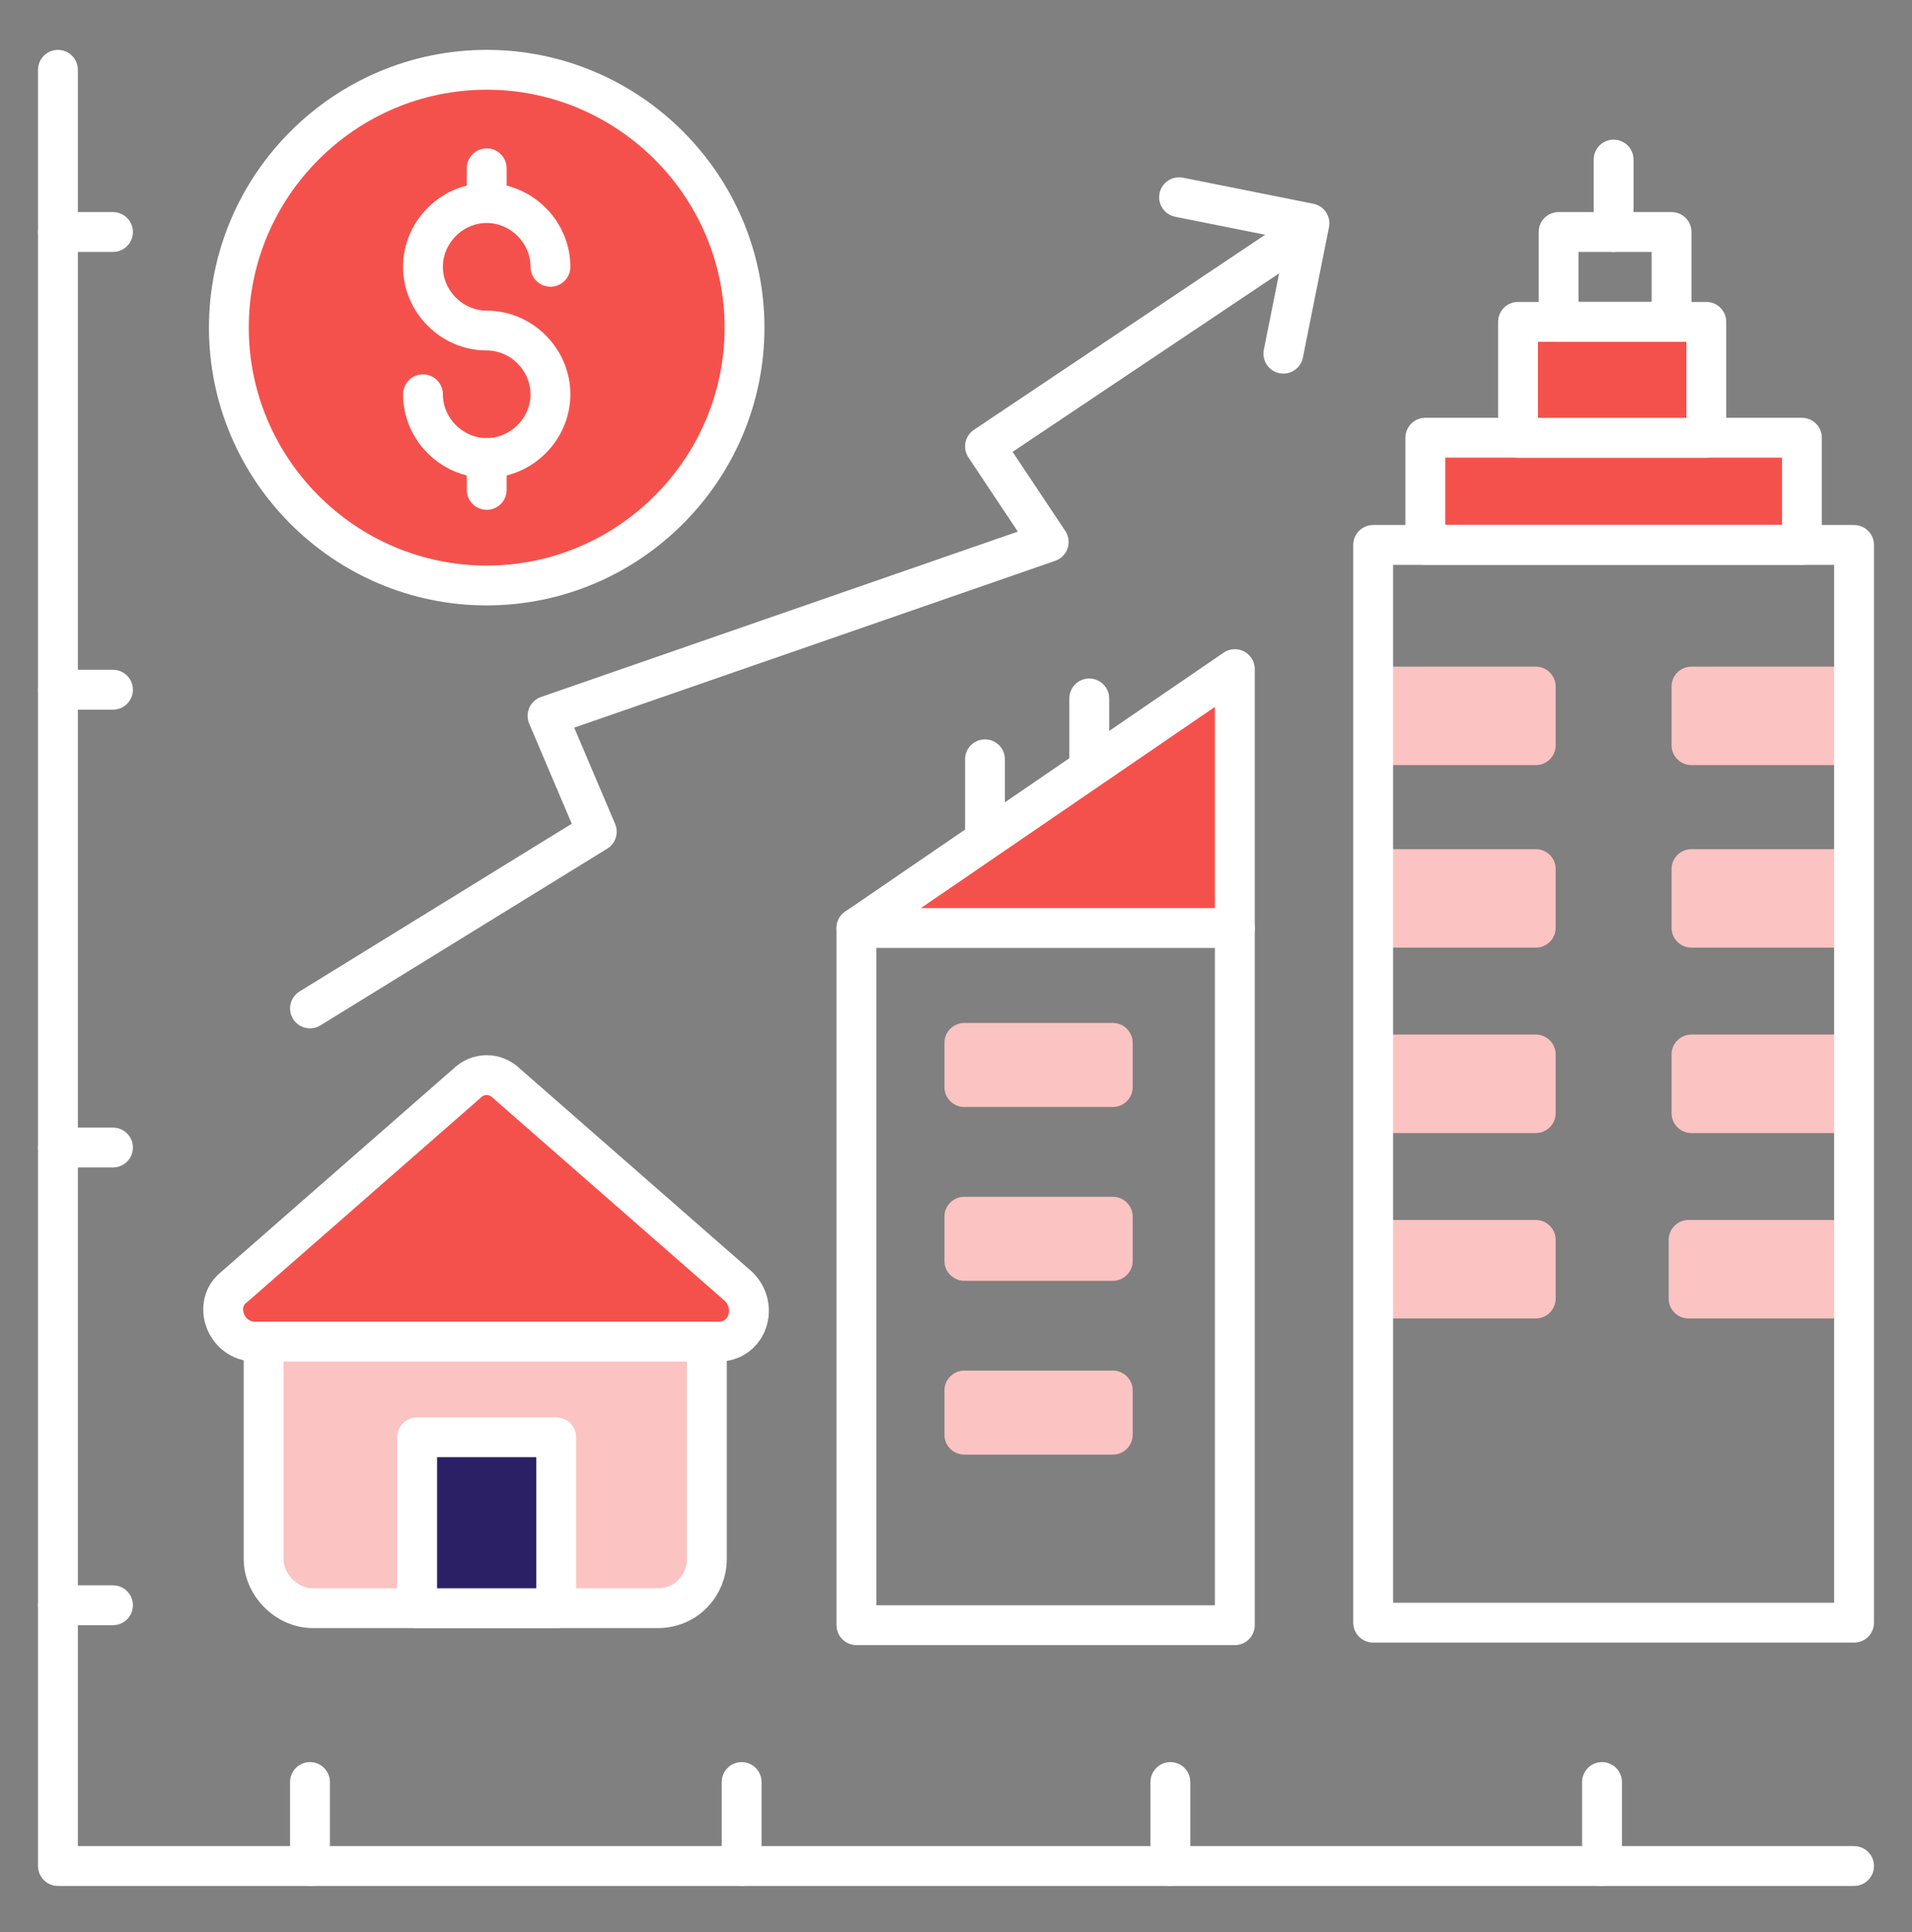
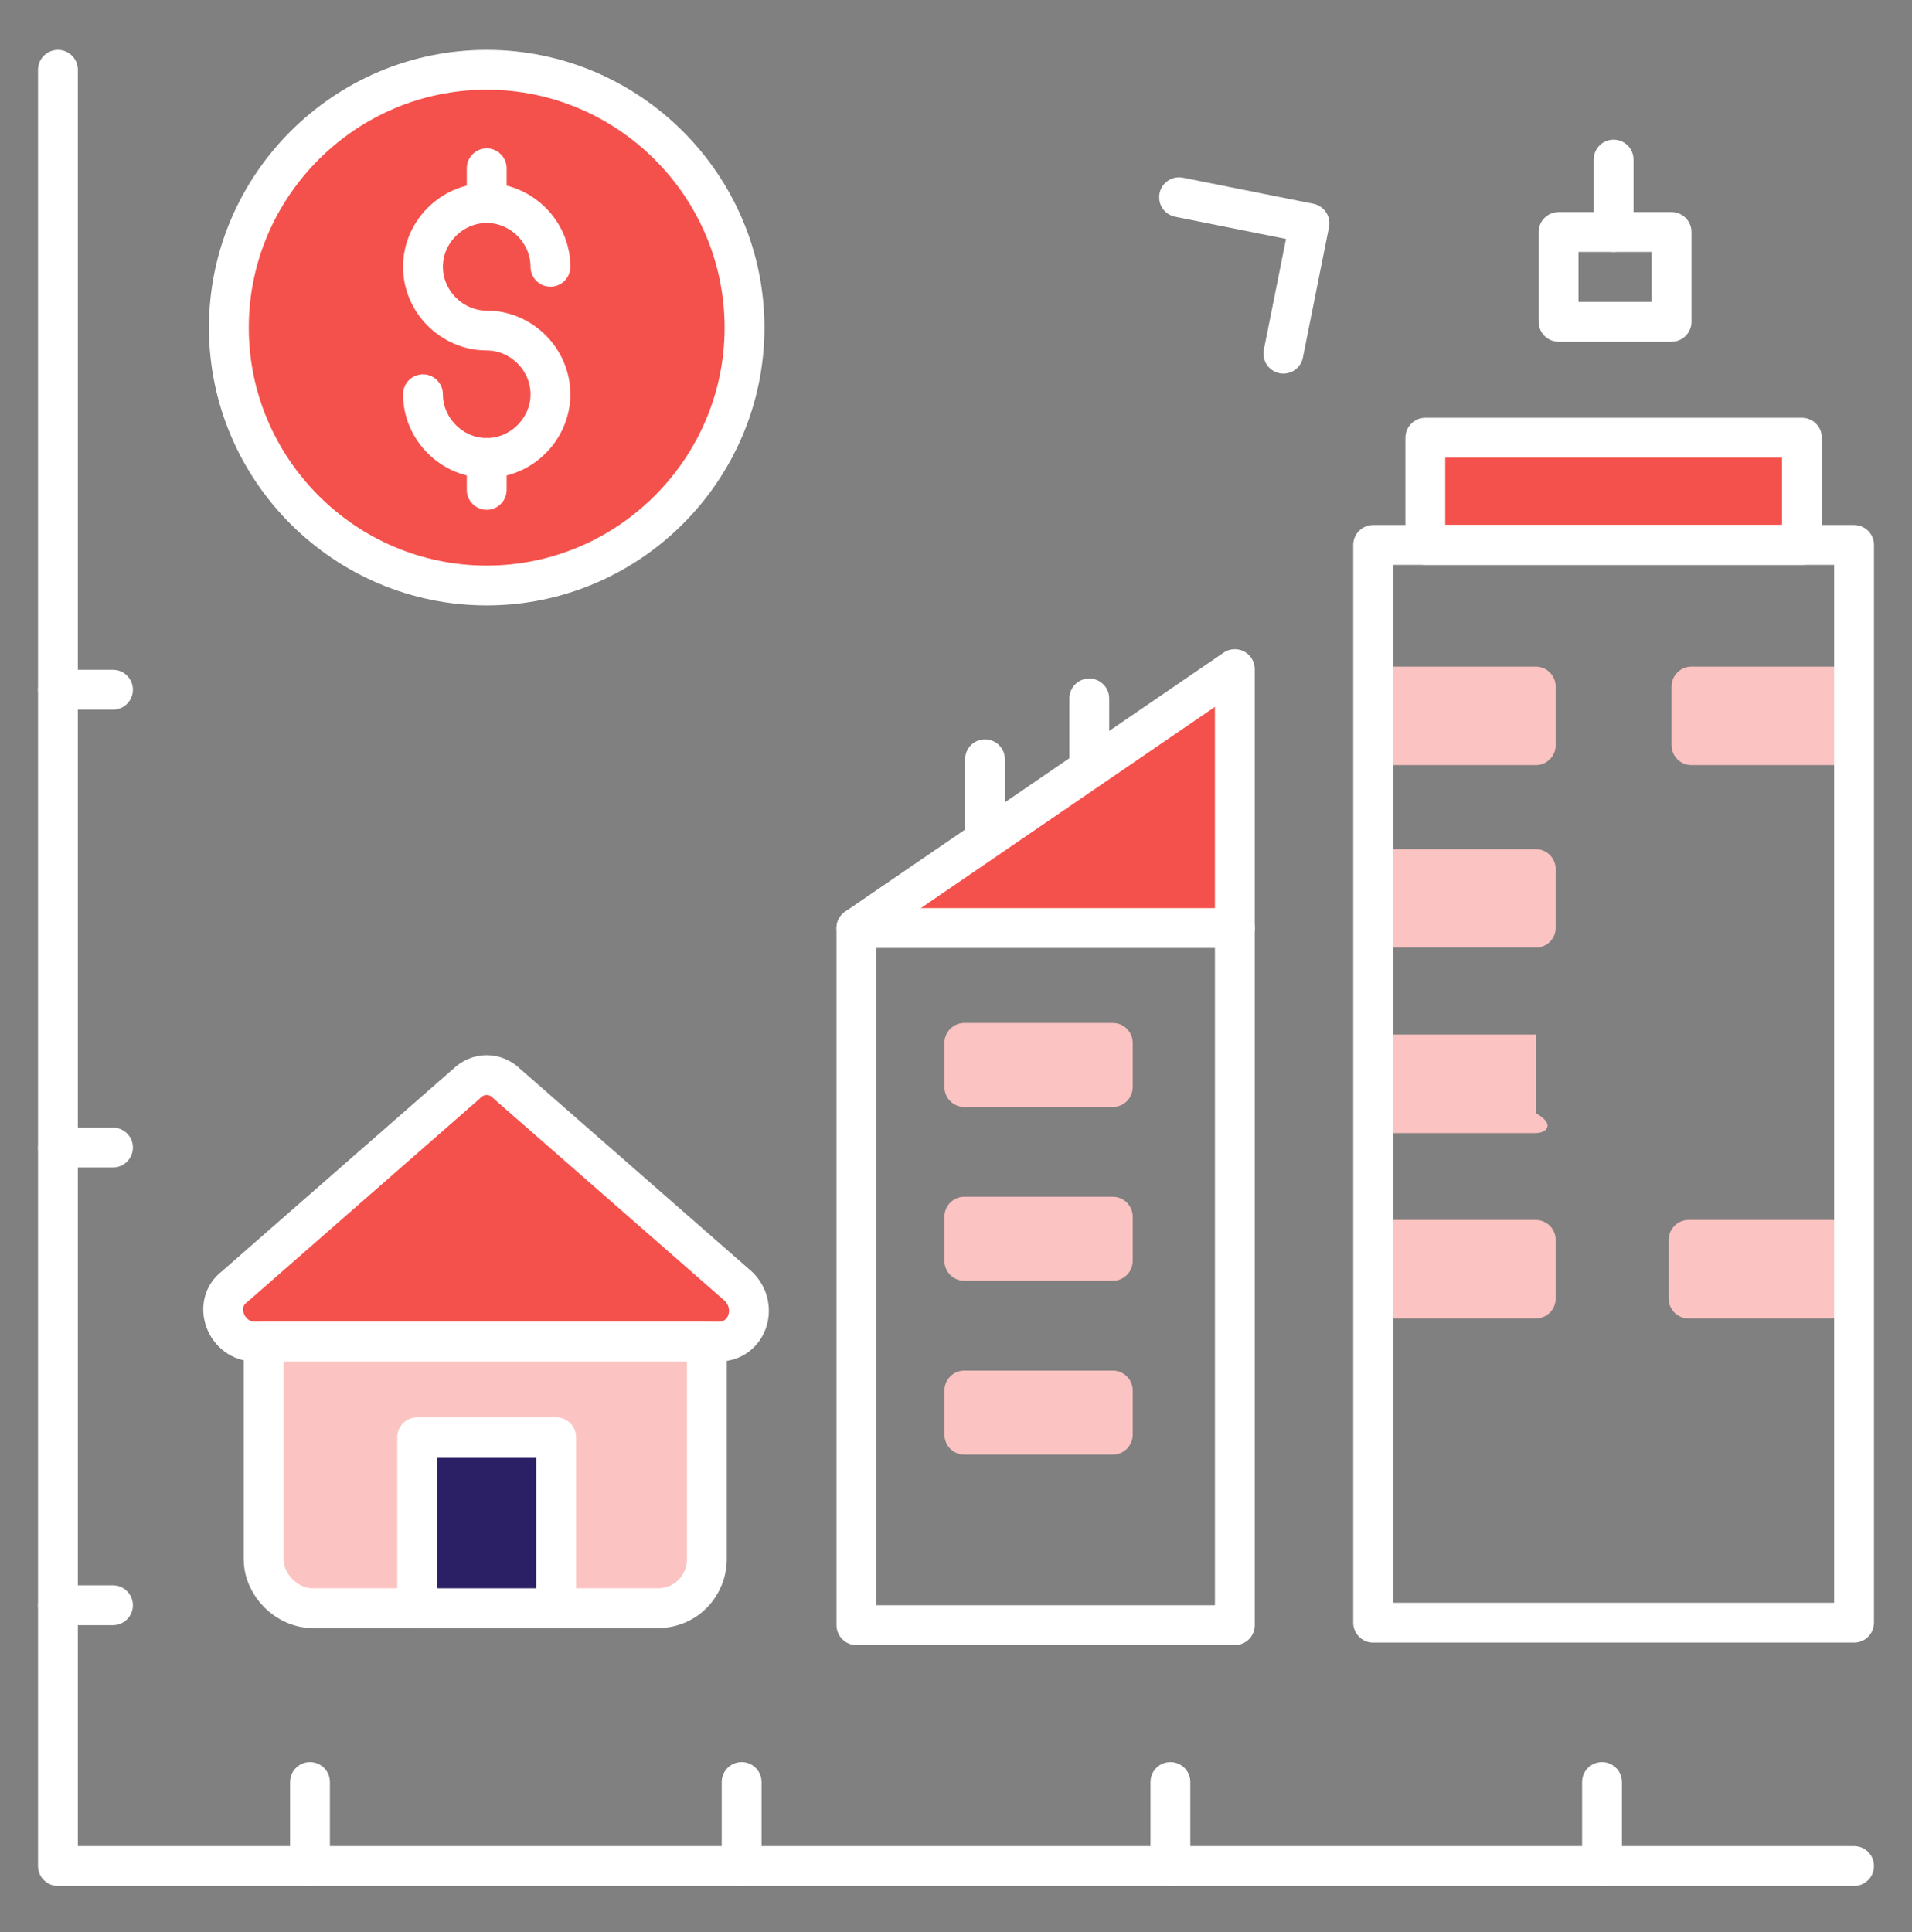
<svg xmlns="http://www.w3.org/2000/svg" width="96" height="97" viewBox="0 0 96 97" fill="none">
  <rect x="0" y="0" width="96" height="97" fill="#808080" stroke="none" />
  <path d="M2.909 3.504V93.686H93.091" stroke="white" stroke-width="2" stroke-miterlimit="10" stroke-linecap="round" stroke-linejoin="round" />
  <path d="M68.945 34.469C68.945 33.916 69.393 33.469 69.945 33.469H77.109C77.661 33.469 78.109 33.916 78.109 34.469V37.414C78.109 37.967 77.661 38.414 77.109 38.414H69.945C69.393 38.414 68.945 37.967 68.945 37.414V34.469Z" fill="#FBC3C1" />
  <path d="M83.927 34.469C83.927 33.916 84.375 33.469 84.927 33.469H92.091C92.643 33.469 93.091 33.916 93.091 34.469V37.414C93.091 37.967 92.643 38.414 92.091 38.414H84.927C84.375 38.414 83.927 37.967 83.927 37.414V34.469Z" fill="#FBC3C1" />
  <path d="M68.945 43.633C68.945 43.081 69.393 42.633 69.945 42.633H77.109C77.661 42.633 78.109 43.081 78.109 43.633V46.578C78.109 47.131 77.661 47.578 77.109 47.578H69.945C69.393 47.578 68.945 47.131 68.945 46.578V43.633Z" fill="#FBC3C1" />
-   <path d="M83.927 43.633C83.927 43.081 84.375 42.633 84.927 42.633H92.091C92.643 42.633 93.091 43.081 93.091 43.633V46.578C93.091 47.131 92.643 47.578 92.091 47.578H84.927C84.375 47.578 83.927 47.131 83.927 46.578V43.633Z" fill="#FBC3C1" />
-   <path d="M68.945 52.941C68.945 52.389 69.393 51.941 69.945 51.941H77.109C77.661 51.941 78.109 52.389 78.109 52.941V55.887C78.109 56.439 77.661 56.887 77.109 56.887H69.945C69.393 56.887 68.945 56.439 68.945 55.887V52.941Z" fill="#FBC3C1" />
-   <path d="M83.927 52.941C83.927 52.389 84.375 51.941 84.927 51.941H92.091C92.643 51.941 93.091 52.389 93.091 52.941V55.887C93.091 56.439 92.643 56.887 92.091 56.887H84.927C84.375 56.887 83.927 56.439 83.927 55.887V52.941Z" fill="#FBC3C1" />
+   <path d="M68.945 52.941C68.945 52.389 69.393 51.941 69.945 51.941H77.109V55.887C78.109 56.439 77.661 56.887 77.109 56.887H69.945C69.393 56.887 68.945 56.439 68.945 55.887V52.941Z" fill="#FBC3C1" />
  <path d="M68.945 62.25C68.945 61.698 69.393 61.25 69.945 61.25H77.109C77.661 61.25 78.109 61.698 78.109 62.25V65.195C78.109 65.748 77.661 66.195 77.109 66.195H69.945C69.393 66.195 68.945 65.748 68.945 65.195V62.25Z" fill="#FBC3C1" />
  <path d="M83.782 62.25C83.782 61.698 84.23 61.25 84.782 61.25H91.945C92.498 61.25 92.945 61.698 92.945 62.25V65.195C92.945 65.748 92.498 66.195 91.945 66.195H84.782C84.23 66.195 83.782 65.748 83.782 65.195V62.25Z" fill="#FBC3C1" />
-   <path d="M2.909 11.648H5.673" stroke="white" stroke-width="2" stroke-miterlimit="10" stroke-linecap="round" stroke-linejoin="round" />
  <path d="M2.909 34.629H5.673" stroke="white" stroke-width="2" stroke-miterlimit="10" stroke-linecap="round" stroke-linejoin="round" />
  <path d="M2.909 57.613H5.673" stroke="white" stroke-width="2" stroke-miterlimit="10" stroke-linecap="round" stroke-linejoin="round" />
  <path d="M2.909 80.594H5.673" stroke="white" stroke-width="2" stroke-miterlimit="10" stroke-linecap="round" stroke-linejoin="round" />
  <path d="M15.564 93.687V89.469" stroke="white" stroke-width="2" stroke-miterlimit="10" stroke-linecap="round" stroke-linejoin="round" />
  <path d="M37.237 93.687V89.469" stroke="white" stroke-width="2" stroke-miterlimit="10" stroke-linecap="round" stroke-linejoin="round" />
  <path d="M58.764 93.687V89.469" stroke="white" stroke-width="2" stroke-miterlimit="10" stroke-linecap="round" stroke-linejoin="round" />
  <path d="M80.436 93.687V89.469" stroke="white" stroke-width="2" stroke-miterlimit="10" stroke-linecap="round" stroke-linejoin="round" />
  <path d="M71.564 21.977H90.473V27.358H71.564V21.977Z" fill="#F5514C" stroke="white" stroke-width="2" stroke-miterlimit="10" stroke-linecap="round" stroke-linejoin="round" />
-   <path d="M76.218 16.16H85.673V21.978H76.218V16.16Z" fill="#F5514C" stroke="white" stroke-width="2" stroke-miterlimit="10" stroke-linecap="round" stroke-linejoin="round" />
  <path d="M78.255 11.648H83.928V16.157H78.255V11.648Z" stroke="white" stroke-width="2" stroke-miterlimit="10" stroke-linecap="round" stroke-linejoin="round" />
  <path d="M81.018 11.648V8.012" stroke="white" stroke-width="2" stroke-miterlimit="10" stroke-linecap="round" stroke-linejoin="round" />
  <path d="M11.782 64.595L23.418 54.413C24 53.831 24.873 53.831 25.455 54.413L37.091 64.595C38.109 65.613 37.528 67.358 36.073 67.358H12.8C11.346 67.358 10.618 65.468 11.782 64.595Z" fill="#F5514C" stroke="white" stroke-width="2" stroke-miterlimit="10" stroke-linecap="round" stroke-linejoin="round" />
  <path d="M33.018 80.741H15.709C14.4 80.741 13.236 79.578 13.236 78.269V67.359H35.491V78.269C35.491 79.578 34.473 80.741 33.018 80.741Z" fill="#FBC3C1" stroke="white" stroke-width="2" stroke-miterlimit="10" stroke-linecap="round" stroke-linejoin="round" />
  <path d="M20.945 72.16H27.927V80.742H20.945V72.16Z" fill="#2B2065" stroke="white" stroke-width="2" stroke-miterlimit="10" stroke-linecap="round" stroke-linejoin="round" />
  <path d="M68.945 27.359H93.091V81.469H68.945V27.359Z" stroke="white" stroke-width="2" stroke-miterlimit="10" stroke-linecap="round" stroke-linejoin="round" />
  <path d="M43 46.594L62 33.594V46.594" fill="#F5514C" />
  <path d="M43 46.594L62 33.594V46.594" stroke="white" stroke-width="2" stroke-miterlimit="10" stroke-linecap="round" stroke-linejoin="round" />
  <path d="M43 46.594H62V81.594H43V46.594Z" stroke="white" stroke-width="2" stroke-miterlimit="10" stroke-linecap="round" stroke-linejoin="round" />
  <path d="M49.455 41.594V38.121" stroke="white" stroke-width="2" stroke-miterlimit="10" stroke-linecap="round" stroke-linejoin="round" />
  <path d="M54.691 38.094V35.066" stroke="white" stroke-width="2" stroke-miterlimit="10" stroke-linecap="round" stroke-linejoin="round" />
  <path d="M47.419 52.359C47.419 51.807 47.866 51.359 48.419 51.359H55.873C56.425 51.359 56.873 51.807 56.873 52.359V54.578C56.873 55.13 56.425 55.578 55.873 55.578H48.419C47.866 55.578 47.419 55.13 47.419 54.578V52.359Z" fill="#FBC3C1" />
  <path d="M47.419 61.086C47.419 60.534 47.866 60.086 48.419 60.086H55.873C56.425 60.086 56.873 60.534 56.873 61.086V63.304C56.873 63.856 56.425 64.304 55.873 64.304H48.419C47.866 64.304 47.419 63.856 47.419 63.304V61.086Z" fill="#FBC3C1" />
  <path d="M47.419 69.812C47.419 69.26 47.866 68.812 48.419 68.812H55.873C56.425 68.812 56.873 69.26 56.873 69.812V72.031C56.873 72.583 56.425 73.031 55.873 73.031H48.419C47.866 73.031 47.419 72.583 47.419 72.031V69.812Z" fill="#FBC3C1" />
  <path d="M37.382 16.449C37.382 23.577 31.564 29.395 24.437 29.395C17.309 29.395 11.491 23.577 11.491 16.449C11.491 9.322 17.309 3.504 24.437 3.504C31.564 3.504 37.382 9.322 37.382 16.449Z" fill="#F5514C" stroke="white" stroke-width="2" stroke-miterlimit="10" stroke-linecap="round" stroke-linejoin="round" />
  <path d="M21.237 19.795C21.237 21.541 22.691 22.995 24.437 22.995C26.182 22.995 27.637 21.541 27.637 19.795C27.637 18.05 26.182 16.595 24.437 16.595C22.691 16.595 21.237 15.141 21.237 13.395C21.237 11.65 22.691 10.195 24.437 10.195C26.182 10.195 27.637 11.65 27.637 13.395" fill="#F5514C" />
  <path d="M21.237 19.795C21.237 21.541 22.691 22.995 24.437 22.995C26.182 22.995 27.637 21.541 27.637 19.795C27.637 18.05 26.182 16.595 24.437 16.595C22.691 16.595 21.237 15.141 21.237 13.395C21.237 11.65 22.691 10.195 24.437 10.195C26.182 10.195 27.637 11.65 27.637 13.395" stroke="white" stroke-width="2" stroke-miterlimit="10" stroke-linecap="round" stroke-linejoin="round" />
  <path d="M24.437 10.049V8.449V10.049Z" fill="#F5514C" />
  <path d="M24.437 10.049V8.449" stroke="white" stroke-width="2" stroke-miterlimit="10" stroke-linecap="round" stroke-linejoin="round" />
  <path d="M24.437 24.596V22.996V24.596Z" fill="#F5514C" />
  <path d="M24.437 24.596V22.996" stroke="white" stroke-width="2" stroke-miterlimit="10" stroke-linecap="round" stroke-linejoin="round" />
-   <path d="M15.564 50.629L29.964 41.757L27.491 35.938L52.655 27.211L49.455 22.411L65.309 11.793" stroke="white" stroke-width="2" stroke-miterlimit="10" stroke-linecap="round" stroke-linejoin="round" />
  <path d="M59.2 9.902L65.746 11.211L64.437 17.757" stroke="white" stroke-width="2" stroke-miterlimit="10" stroke-linecap="round" stroke-linejoin="round" />
</svg>